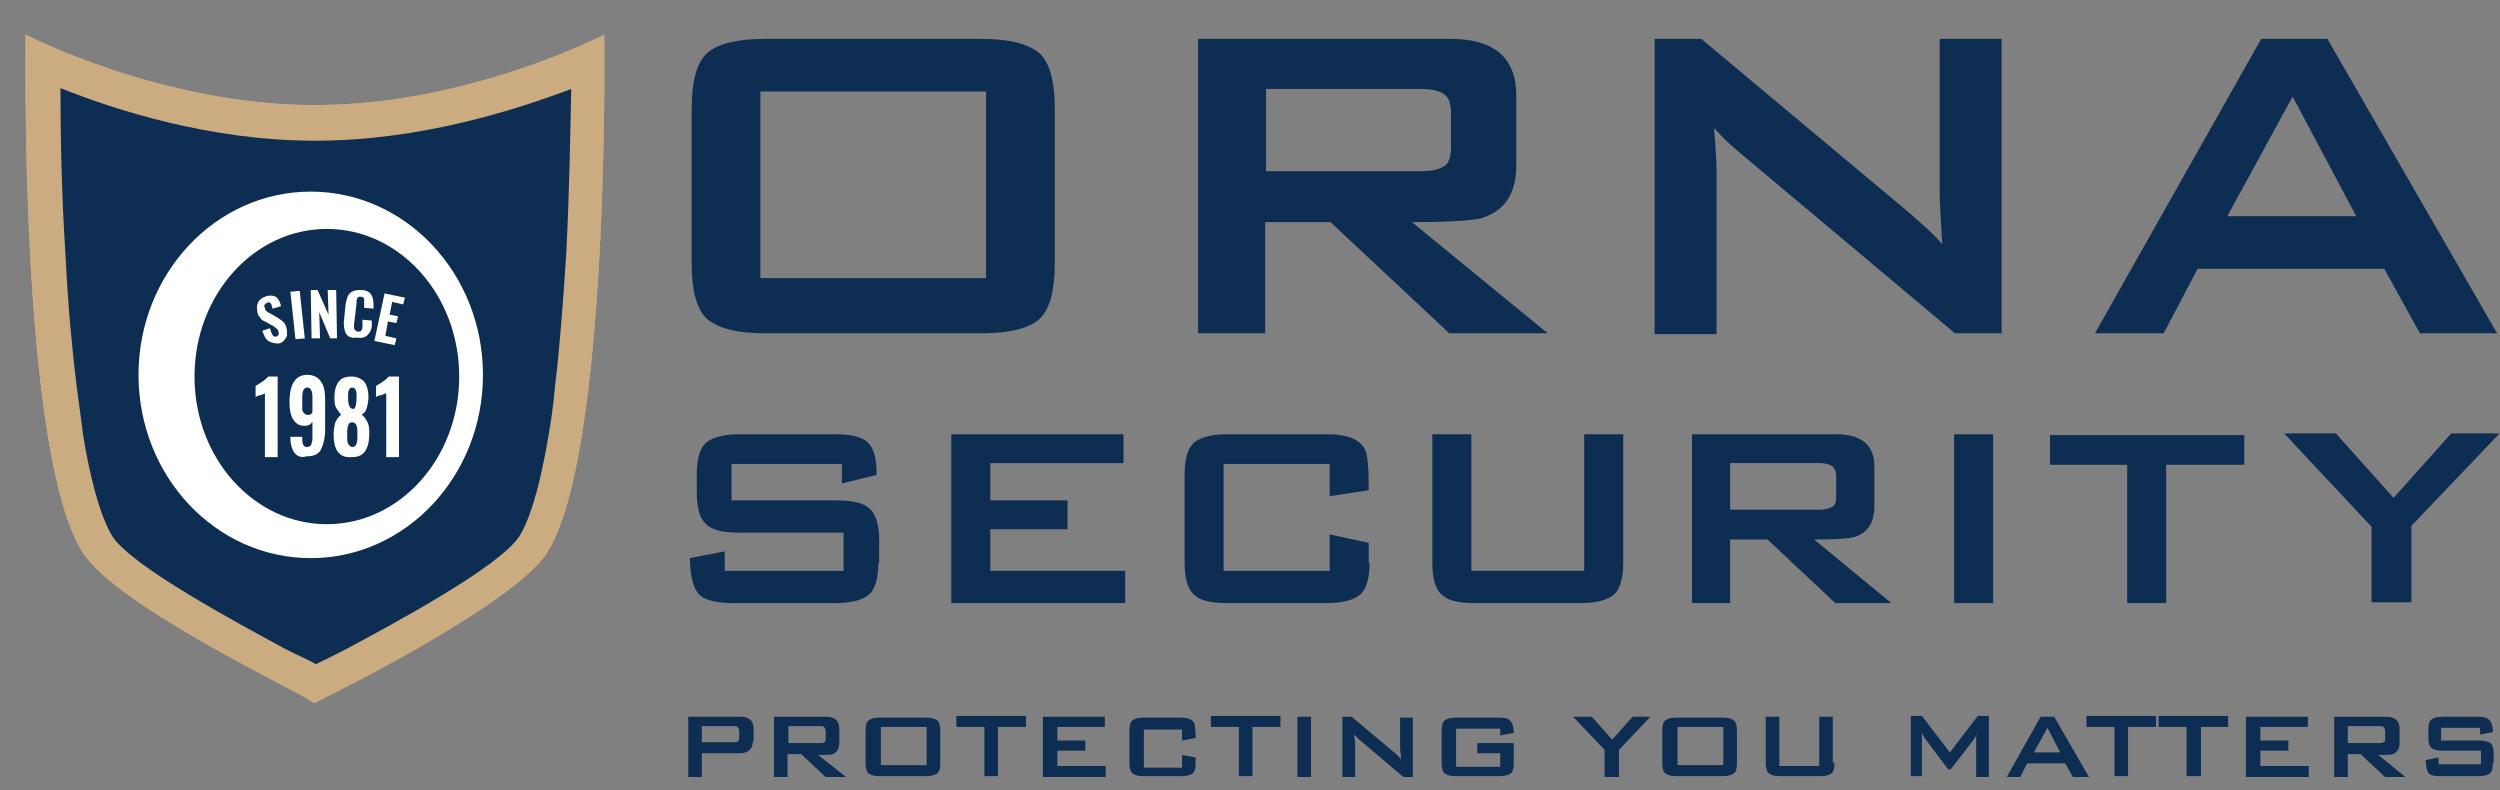
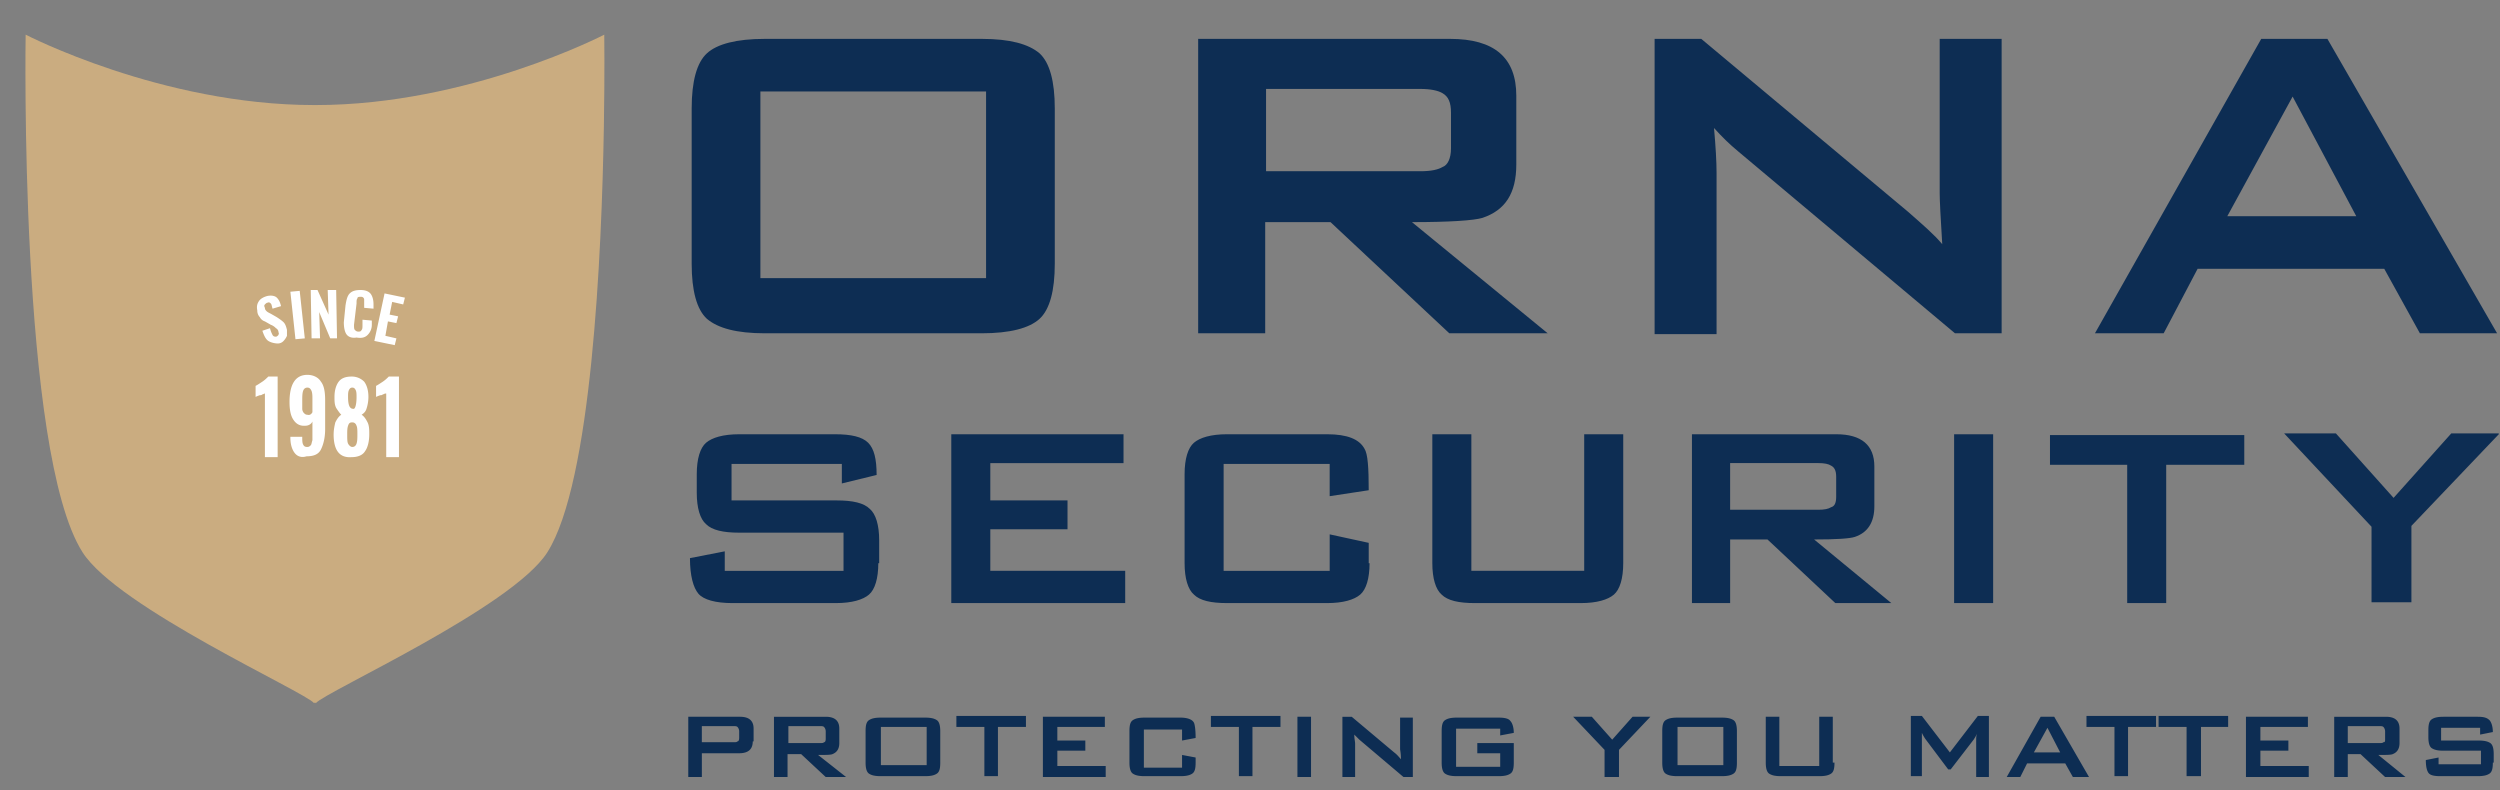
<svg xmlns="http://www.w3.org/2000/svg" width="136" height="43" viewBox="0 0 136 43">
  <rect x="0" y="0" width="136" height="43" fill="#808080" stroke="none" />
  <g fill="none" fill-rule="evenodd">
    <g fill="#0D2D53" fill-rule="nonzero">
      <path d="M57.38 14.346c0 1.477-.276 2.492-.83 3-.554.508-1.616.785-3.139.785H41.596c-1.523 0-2.538-.277-3.138-.785-.554-.508-.831-1.523-.831-3V5.9c0-1.477.277-2.492.83-3 .554-.508 1.616-.785 3.139-.785h11.815c1.523 0 2.539.277 3.139.785.554.508.83 1.523.83 3v8.446zm-3.738.785V4.977H41.365V15.13h12.277zM84.196 18.13h-5.354l-6.461-6.045h-3.554v6.046H65.18V2.115h13.707c2.4 0 3.6 1.016 3.6 3.093v3.738c0 1.57-.6 2.492-1.846 2.908-.461.138-1.754.23-3.83.23l7.384 6.047zM78.934 8.07V6.13c0-.553-.138-.876-.461-1.06-.23-.14-.646-.232-1.2-.232h-8.4v4.477h8.4c.6 0 .97-.092 1.2-.23.277-.093.461-.462.461-1.016zM108.888 18.13h-2.538L94.58 8.255c-.507-.416-.922-.83-1.338-1.292.092 1.015.139 1.846.139 2.446v8.769h-3.37V2.115h2.539l11.261 9.416c.785.692 1.431 1.246 1.847 1.754-.093-1.477-.139-2.4-.139-2.77v-8.4h3.37v16.016zM135.842 18.13h-4.2l-1.938-3.507H119.55l-1.846 3.508h-3.739l9.046-16.016h3.6l9.231 16.016zm-7.661-6.368-3.462-6.508-3.554 6.508h7.016z" />
      <g>
        <path d="M47.78 30.638c0 .831-.184 1.431-.507 1.708-.323.277-.923.462-1.8.462h-5.63c-.924 0-1.57-.185-1.847-.508-.277-.323-.462-.97-.462-1.938l1.893-.37v1.062h6.461v-2.077h-5.677c-.877 0-1.477-.139-1.8-.462-.323-.277-.507-.877-.507-1.707v-1.016c0-.83.184-1.43.507-1.707.323-.277.923-.462 1.8-.462h5.216c.877 0 1.477.139 1.8.462.323.323.461.877.461 1.753l-1.892.462v-1.062h-6v1.985h5.723c.877 0 1.477.139 1.8.462.323.277.508.877.508 1.707v1.246h-.046zM61.211 32.808H51.75v-9.185h9.37v1.57h-7.247v2.03h4.2v1.57h-4.2v2.26h7.338zM74.504 30.638c0 .831-.185 1.431-.508 1.708-.323.277-.923.462-1.8.462H66.75c-.877 0-1.477-.139-1.8-.462-.323-.277-.508-.877-.508-1.708v-4.846c0-.83.185-1.43.508-1.707.323-.277.923-.462 1.8-.462h5.446c1.108 0 1.754.277 2.03.785.185.277.232 1.061.232 2.261l-2.124.323v-1.754h-5.769v5.816h5.77v-1.985l2.123.462v1.107h.046zM88.304 30.638c0 .831-.185 1.431-.508 1.708-.323.277-.923.462-1.8.462h-5.77c-.876 0-1.476-.139-1.8-.462-.322-.277-.507-.877-.507-1.708v-7.015h2.123v7.43h6.139v-7.43h2.123v7.015zM102.888 32.808h-3.046l-3.692-3.462h-2.03v3.462h-2.078v-9.185h7.846c1.385 0 2.077.6 2.077 1.754v2.17c0 .876-.369 1.43-1.061 1.66-.277.093-1.016.14-2.216.14l4.2 3.46zm-3-5.77v-1.107c0-.323-.092-.508-.277-.6-.138-.093-.369-.139-.692-.139h-4.8v2.539h4.8c.323 0 .554-.046.692-.139.185-.046.277-.23.277-.554zM108.427 32.808h-2.123v-9.185h2.123zM122.042 25.285h-4.2v7.523h-2.123v-7.523h-4.2v-1.616h10.57v1.616zM135.934 23.623l-4.753 4.985v4.154h-2.17v-4.108l-4.753-5.077h2.815l3.138 3.508 3.139-3.508h2.584z" />
      </g>
      <g>
        <path d="M40.95 40.33c0 .416-.23.647-.739.647h-2.03v1.292h-.739v-3.277h2.816c.507 0 .738.231.738.646v.693h-.046zm-.739-.184v-.37a.353.353 0 0 0-.092-.23c-.046-.046-.138-.046-.23-.046H38.18v.877h1.707c.139 0 .185 0 .231-.046.046 0 .092-.046.092-.185zM46.027 42.27h-1.108l-1.338-1.247h-.739v1.246h-.738v-3.277h2.815c.508 0 .739.231.739.646v.785c0 .323-.139.508-.37.6-.092.046-.369.046-.784.046l1.523 1.2zm-1.108-2.078v-.415a.353.353 0 0 0-.092-.23c-.046-.047-.139-.047-.231-.047h-1.708v.923h1.708c.138 0 .185 0 .23-.046.047 0 .093-.046.093-.185zM51.15 41.485c0 .323-.046.507-.185.6-.138.092-.323.138-.646.138h-2.4c-.323 0-.508-.046-.646-.138-.139-.093-.185-.323-.185-.6v-1.708c0-.323.046-.508.185-.6.138-.092.323-.139.646-.139h2.4c.323 0 .508.047.646.139.139.092.185.323.185.6v1.708zm-.739.138v-2.077H47.92v2.077h2.492zM55.811 39.546h-1.523v2.677h-.738v-2.677h-1.523v-.6h3.784zM60.104 42.27h-3.37v-3.278h3.37v.554h-2.585v.739h1.523v.553H57.52v.831h2.63v.6zM65.042 41.485c0 .323-.046.507-.184.6-.139.092-.324.138-.647.138h-1.938c-.323 0-.508-.046-.646-.138-.139-.093-.185-.323-.185-.6v-1.708c0-.323.046-.508.185-.6.138-.092.323-.139.646-.139h1.938c.37 0 .647.093.739.277.046.093.092.37.092.831l-.738.139v-.6h-2.077v2.077h2.077v-.693l.738.139v.277zM69.658 39.546h-1.524v2.677h-.738v-2.677h-1.523v-.6h3.785zM71.32 42.27h-.74v-3.278h.74zM76.858 42.27h-.508l-2.4-2.032-.277-.276c0 .23.046.369.046.507v1.8h-.692v-3.277h.507l2.308 1.939c.185.138.277.277.37.369 0-.323-.047-.508-.047-.554v-1.708h.693v3.231zM82.35 41.485c0 .323-.046.507-.185.6-.138.092-.323.138-.646.138h-2.261c-.324 0-.508-.046-.647-.138-.138-.093-.184-.323-.184-.6v-1.708c0-.323.046-.508.184-.6.139-.092.323-.139.647-.139h2.261c.323 0 .554.047.646.185.093.092.185.323.185.646l-.739.139v-.37h-2.4v2.077h2.4v-.738h-1.246v-.554h1.985v1.062zM89.78 38.992l-1.707 1.8v1.477h-.785v-1.477l-1.707-1.8h1.015l1.108 1.246 1.107-1.246zM94.488 41.485c0 .323-.046.507-.184.6-.139.092-.323.138-.646.138h-2.4c-.324 0-.508-.046-.647-.138-.138-.093-.184-.323-.184-.6v-1.708c0-.323.046-.508.184-.6.139-.092.323-.139.647-.139h2.4c.323 0 .507.047.646.139.138.092.184.323.184.6v1.708zm-.738.138v-2.077h-2.492v2.077h2.492zM99.796 41.485c0 .323-.046.507-.185.6-.138.092-.323.138-.646.138h-2.077c-.323 0-.507-.046-.646-.138-.138-.093-.184-.323-.184-.6v-2.493h.738v2.677h2.17v-2.677h.738v2.493h.092zM108.196 42.27h-.692v-2.032c0-.092 0-.184.046-.323a2.647 2.647 0 0 1-.185.323l-1.246 1.616h-.138l-1.247-1.662c-.092-.138-.138-.23-.184-.323v2.354h-.6v-3.277h.6l1.523 1.985 1.523-1.985h.6v3.323zM113.642 42.27h-.877l-.415-.74h-2.077l-.37.74h-.738l1.846-3.278h.739l1.892 3.277zm-1.569-1.34-.692-1.338-.739 1.339h1.431zM117.288 39.546h-1.523v2.677h-.738v-2.677h-1.523v-.6h3.784zM121.258 39.546h-1.524v2.677h-.784v-2.677h-1.523v-.6h3.784v.6zM125.55 42.27h-3.37v-3.278h3.37v.554h-2.585v.739h1.523v.553h-1.523v.831h2.631v.6zM130.858 42.27h-1.108l-1.339-1.247h-.692v1.246h-.738v-3.277h2.815c.508 0 .738.231.738.646v.785c0 .323-.138.508-.369.6-.092.046-.369.046-.784.046l1.477 1.2zm-1.108-2.078v-.415a.353.353 0 0 0-.092-.23c-.047-.047-.139-.047-.231-.047h-1.708v.923h1.708c.138 0 .184 0 .23-.046.093 0 .093-.046.093-.185zM135.611 41.485c0 .323-.046.507-.184.6-.139.092-.323.138-.646.138h-2.031c-.323 0-.554-.046-.646-.185-.093-.138-.139-.369-.139-.692l.693-.138v.369h2.307v-.739h-2.03c-.324 0-.508-.046-.647-.138-.138-.092-.184-.323-.184-.6v-.37c0-.322.046-.507.184-.6.139-.092.323-.138.646-.138h1.847c.323 0 .507.046.646.185.092.092.184.323.184.646l-.692.139v-.37h-2.123v.693h2.03c.324 0 .508.046.647.138.138.092.185.323.185.6v.462h-.047z" />
      </g>
    </g>
    <g transform="translate(1.385 1.885)">
      <path d="M31.488 0s-7.384 3.83-15.692 3.83h-.092C7.396 3.83.01 0 .01 0s-.369 22.708 3.093 28.154c1.892 3 12.138 7.615 12.6 8.215l.046-.046.046.046c.462-.6 10.708-5.215 12.6-8.215 2.399-3.793 2.953-16.145 3.071-23.163.05-2.975.021-4.991.021-4.991z" fill="#CAAC80" fill-rule="nonzero" />
-       <path d="M.473.738c2.03.924 8.354 3.554 15.23 3.554h.047c6.877 0 13.2-2.63 15.23-3.554 0 3.924-.046 22.477-3 27.185-1.246 1.985-6.6 4.846-9.83 6.554-1.246.692-2.4 1.338-2.4 1.338-.37-.23-1.108-.646-2.354-1.338-3.23-1.708-8.585-4.57-9.877-6.6C.52 23.215.473 4.662.473.738M31.488 0s-7.384 3.83-15.692 3.83h-.092C7.396 3.83.01 0 .01 0s-.369 22.708 3.093 28.154c1.892 3 11.954 7.661 12.6 8.215 0 0 10.8-5.215 12.692-8.215C31.811 22.754 31.488 0 31.488 0z" fill="#CAAC80" />
-       <path d="M15.796 5.77h-.046c-5.677 0-10.846-1.662-13.846-2.862 0 2.261.046 5.584.277 9.138.138 2.816.369 5.17.6 7.062.138 1.061.277 1.984.369 2.769.554 3.277 1.154 4.708 1.57 5.4 1.06 1.661 6.876 4.754 9.322 6.092.6.323 1.385.646 1.754.877 0 0 1.154-.554 1.754-.877 2.492-1.338 8.261-4.43 9.323-6.092.415-.646 1.015-2.123 1.57-5.4.138-.785.276-1.708.368-2.77.231-1.892.416-4.245.6-7.06.185-3.509.231-6.878.277-9.093-3.046 1.154-8.261 2.815-13.892 2.815z" fill="#0D2D53" />
-       <ellipse fill="#FFF" fill-rule="nonzero" cx="15.519" cy="18.508" rx="9.369" ry="9.969" />
-       <ellipse fill="#0D2D53" cx="16.396" cy="18.6" rx="7.2" ry="8.031" />
    </g>
    <g fill="#FFF" fill-rule="nonzero">
      <path d="M14.411 21.408c-.046 0-.092.046-.138.046-.046.046-.092.046-.139.046-.138.046-.23.092-.23.092v-.6c.092-.046.23-.138.369-.23.138-.093.23-.185.323-.277h.508v4.384h-.693v-3.461zM16.027 24.638c-.139-.184-.231-.461-.231-.83v-.046h.646c0 .184 0 .323.046.415.046.092.093.138.231.138.092 0 .139-.046.185-.092.046-.046.046-.138.092-.277V22.931a.36.36 0 0 1-.185.184c-.092.047-.184.047-.277.047-.276 0-.461-.139-.6-.37-.138-.23-.184-.554-.184-.923 0-.969.323-1.477.97-1.477.322 0 .6.139.738.37.184.23.23.6.23 1.015v1.57c0 .46-.092.83-.23 1.107-.139.277-.416.37-.785.37-.277.091-.508 0-.646-.186zm.969-2.215v-.692c0-.185 0-.323-.046-.462-.046-.092-.092-.184-.23-.184-.093 0-.186.046-.232.184-.046.139-.046.323-.046.554v.415c0 .093.046.185.092.231.047.046.093.093.185.093.139.046.23-.047.277-.139zM18.15 23.623c0-.23.046-.461.092-.646.092-.185.185-.323.323-.415-.092-.093-.184-.231-.277-.37-.092-.184-.092-.369-.092-.6 0-.369.092-.646.23-.83.14-.185.37-.277.693-.277a.94.94 0 0 1 .692.277c.139.184.231.461.231.83 0 .231-.046.462-.092.6-.046.185-.139.277-.277.37.138.092.23.23.323.415.092.185.092.415.092.646 0 .415-.092.739-.23.923-.139.23-.416.323-.739.323-.646.046-.97-.369-.97-1.246zm1.246.508c.046-.139.046-.323.046-.508s0-.37-.046-.461c-.046-.139-.138-.185-.23-.185-.14 0-.185.046-.232.185-.046.138-.046.276-.046.507 0 .185 0 .37.046.462.047.092.139.184.231.184.093 0 .185-.046.231-.184zm0-2.539c0-.138 0-.277-.046-.369-.046-.092-.092-.138-.185-.138-.092 0-.138.046-.184.138-.047.092-.047.23-.047.37 0 .46.093.645.277.645.093.047.185-.184.185-.646zM20.965 21.408c-.046 0-.092.046-.138.046-.046.046-.093.046-.139.046a1.94 1.94 0 0 0-.23.092v-.6c.092-.046.23-.138.369-.23.138-.093.23-.185.323-.277h.554v4.384h-.693v-3.461h-.046z" />
    </g>
    <g fill="#FFF" fill-rule="nonzero">
      <path d="M14.596 18.546c-.138-.092-.23-.277-.323-.554l.415-.138c.046.184.093.277.139.37.046.091.138.091.184.091.047 0 .093-.046.139-.092 0-.046.046-.092 0-.138a.254.254 0 0 0-.139-.231.71.71 0 0 0-.277-.185l-.323-.184a.473.473 0 0 1-.277-.231.524.524 0 0 1-.138-.37c-.046-.23 0-.369.092-.507.093-.139.277-.23.462-.277.23-.046.415 0 .508.092.138.139.184.277.23.462l-.461.138c-.046-.138-.046-.23-.093-.277-.046-.046-.092-.092-.184-.046-.046 0-.092.046-.139.093-.046.046-.046.092 0 .184 0 .092.047.139.093.185.046.046.138.092.23.138l.324.185c.138.092.276.184.369.277.092.092.138.23.184.415v.323a.966.966 0 0 1-.184.277.419.419 0 0 1-.323.139c-.139 0-.37-.047-.508-.139zM15.796 15.87l.508-.047.277 2.585-.508.046zM16.904 15.777h.369l.6 1.338-.046-1.338h.461l.046 2.63h-.369l-.6-1.43.046 1.43h-.461zM18.842 18.177c-.092-.139-.138-.37-.138-.646l.092-.923c.046-.277.092-.508.23-.646.14-.139.324-.185.6-.185.278 0 .462.092.555.23.092.14.138.324.138.555v.23l-.508-.046V16.331c0-.046 0-.093-.046-.139-.046-.046-.092-.046-.138-.046-.093 0-.185 0-.185.092-.046.047-.046.139-.046.277l-.138 1.154c0 .139 0 .231.046.277.046.046.092.092.184.092.093 0 .139 0 .185-.092.046-.046.046-.138.046-.277v-.277l.508.046v.231c0 .231-.093.416-.231.554-.138.139-.323.185-.6.139-.277.046-.462-.047-.554-.185zM20.92 15.962l1.107.23-.093.37-.6-.139-.138.692.462.093-.093.369-.461-.092-.139.784.6.139-.092.369-1.108-.23z" />
    </g>
  </g>
</svg>